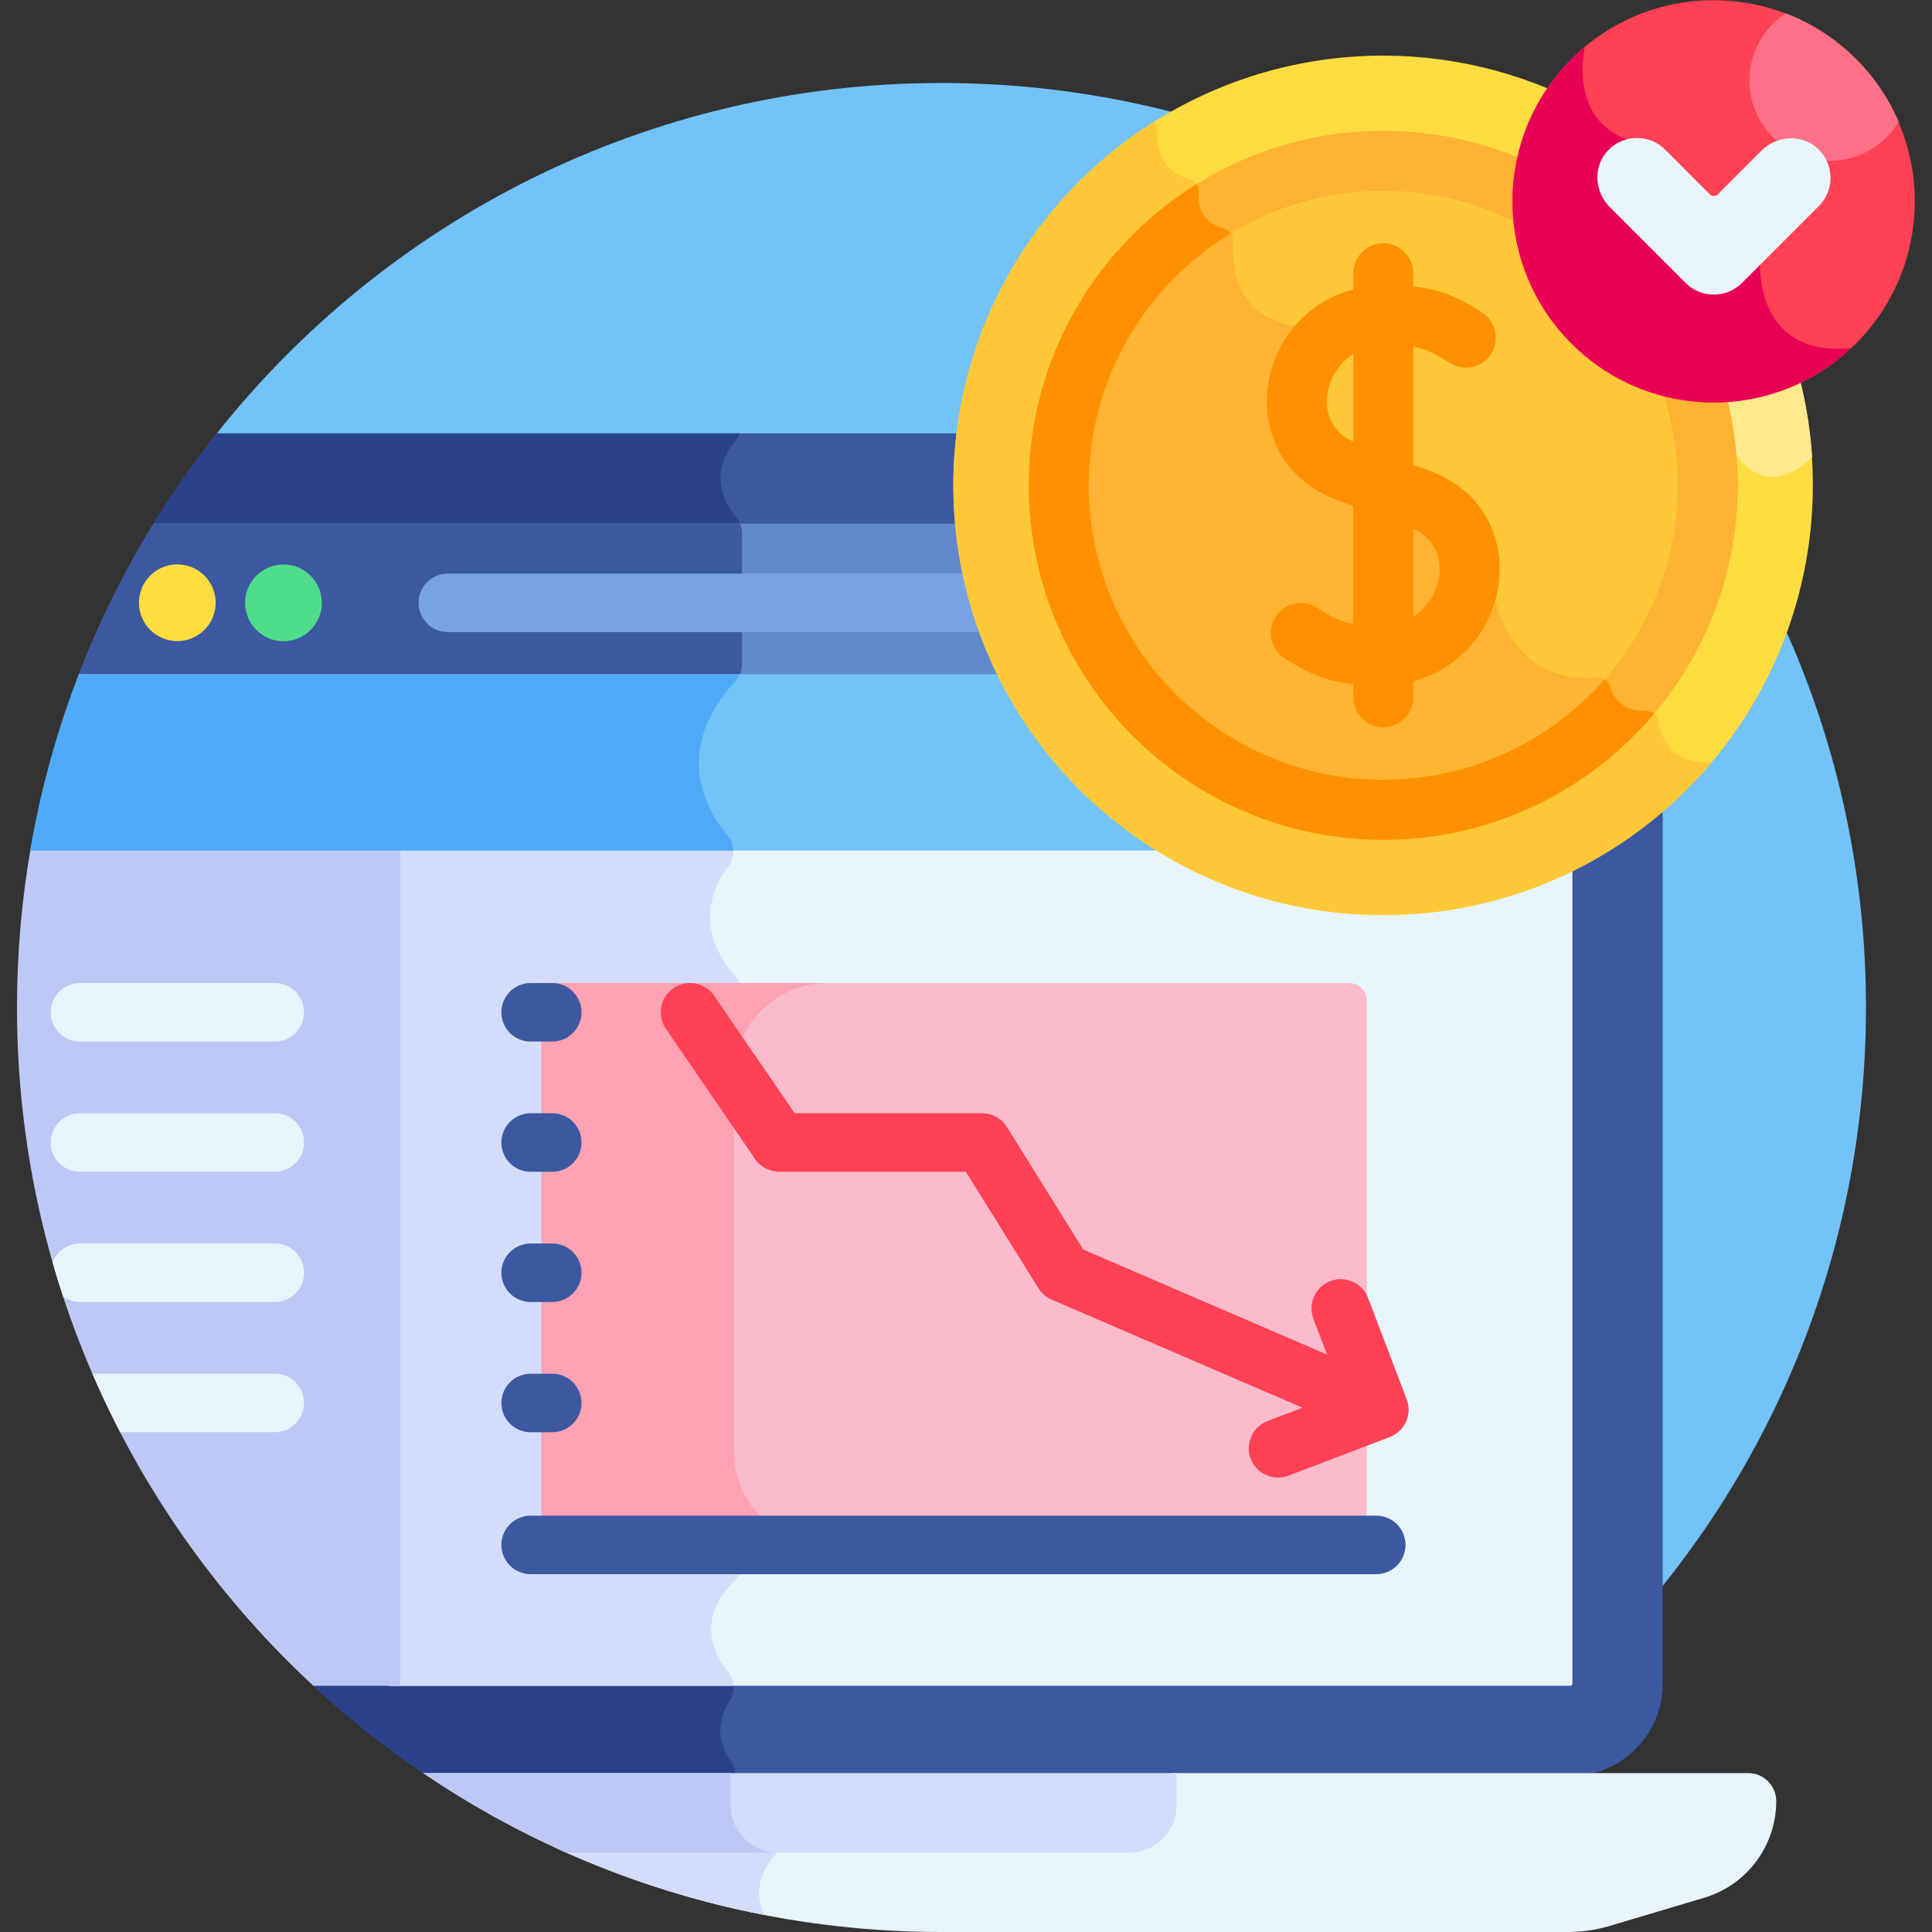
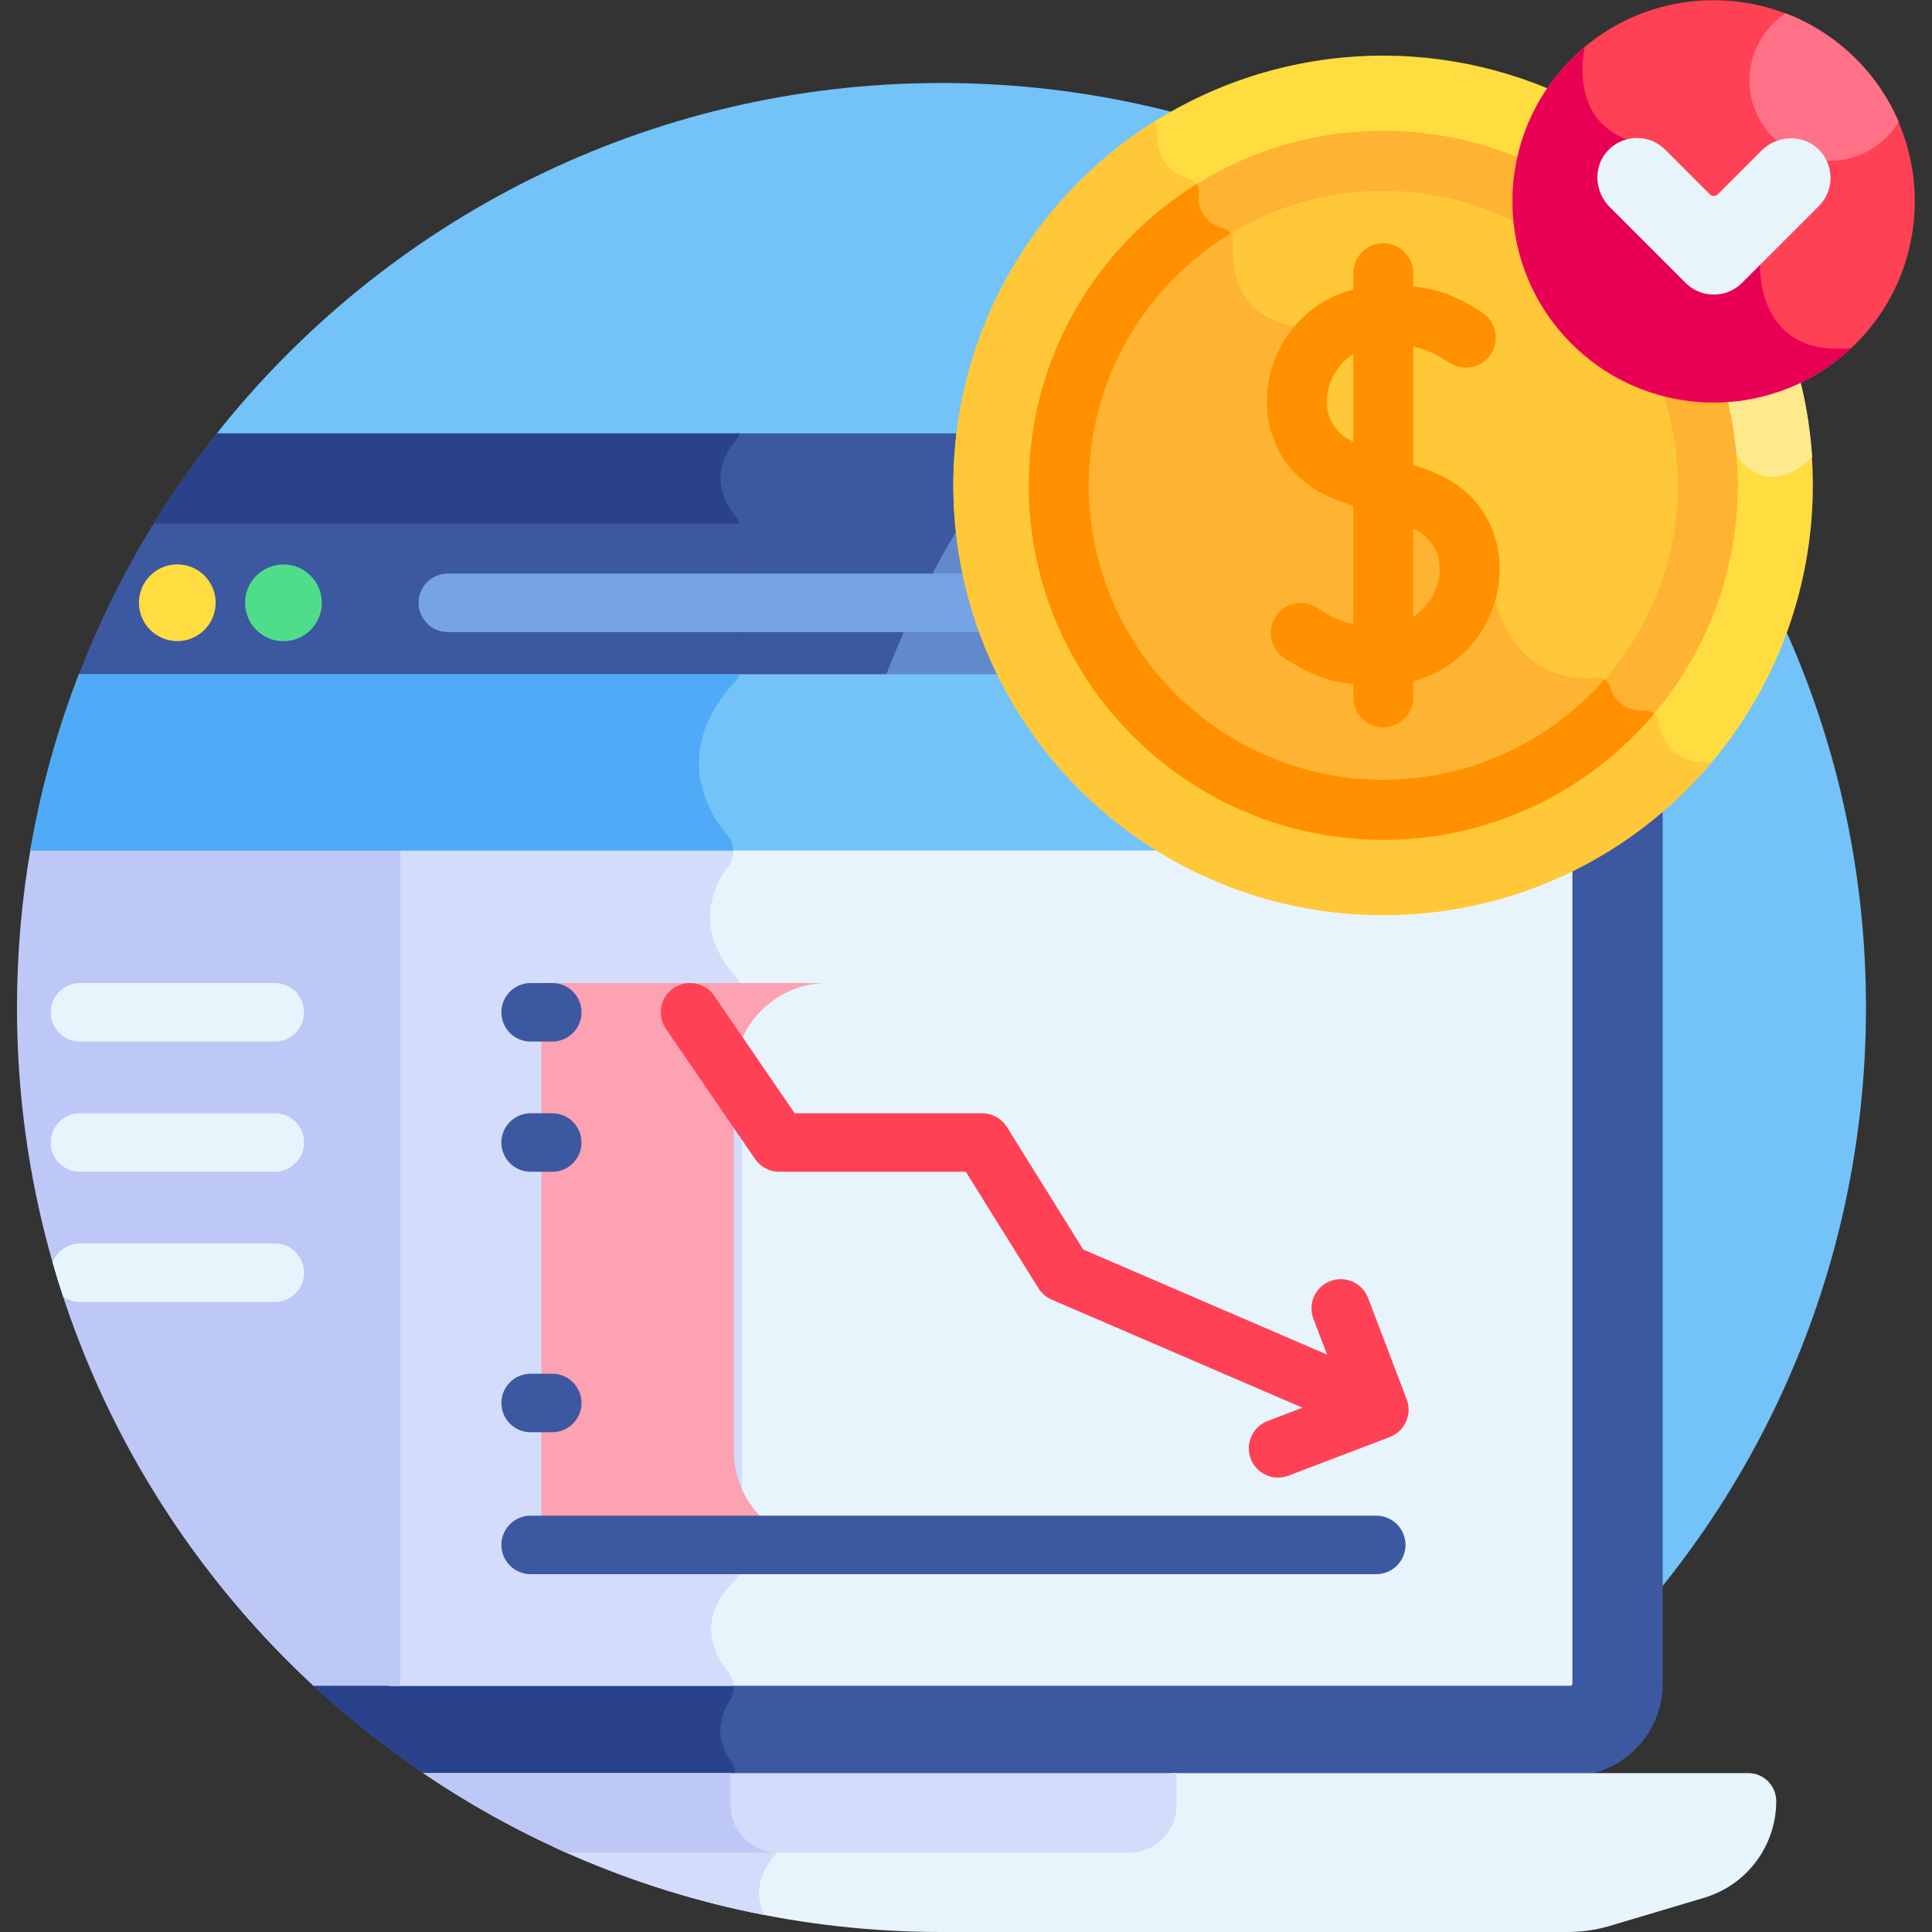
<svg xmlns="http://www.w3.org/2000/svg" id="Layer_1" enable-background="new 0 0 512 512" height="512" viewBox="0 0 512 512" width="512">
  <rect x="0" y="0" width="512" height="512" fill="#333333" stroke="none" />
  <g>
    <path d="m416.885 445.887c47.761-44.707 77.619-108.307 77.619-178.889 0-135.311-109.691-245.002-245.002-245.002-78.061 0-147.591 36.51-192.457 93.381z" fill="#73c3f9" />
    <path d="m366.582 240.967c-61.954 0-112.357-50.403-112.357-112.357 0-4.659.29-9.25.844-13.761h-197.598c-6.367 8.025-12.236 16.461-17.573 25.256l42.007 305.587c9.75 9.148 20.247 17.509 31.393 24.977h302.887c13.474 0 24.436-10.962 24.436-24.436v-233.187c-19.786 17.372-45.703 27.921-74.039 27.921z" fill="#3c58a0" />
    <path d="m193.643 466.621c-2.393-3.375-4.686-9.098-.262-15.915 1.54-2.372 1.318-5.496-.456-7.698-3.965-4.921-8.407-14.119 1.816-24.121 1.229-1.202 1.89-2.872 1.89-4.591v-151.077c0-1.637-.617-3.204-1.72-4.414-3.838-4.211-11.996-15.74-1.813-29.365 1.774-2.373 1.637-5.678-.259-7.954-5.836-7.007-14.691-22.705 2.069-41.005 1.103-1.203 1.723-2.777 1.723-4.409v-34.728c0-1.511-.51-2.985-1.483-4.141-2.786-3.312-7.846-11.499.018-20.767.404-.476.704-1.018.942-1.586h-138.637c-6.367 8.025-12.236 16.461-17.573 25.256l42.007 305.587c9.75 9.148 20.247 17.509 31.393 24.977h81.579c.034-1.414-.375-2.838-1.234-4.049z" fill="#2a428c" />
-     <path d="m20.13 180.75h246.95c-6.711-12.754-11.038-26.946-12.392-41.985h-213.975c-8.134 13.216-15.044 27.263-20.583 41.985z" fill="#6289cc" />
+     <path d="m20.13 180.75h246.95c-6.711-12.754-11.038-26.946-12.392-41.985c-8.134 13.216-15.044 27.263-20.583 41.985z" fill="#6289cc" />
    <path d="m196.632 176.072v-34.728c0-.895-.2-1.768-.548-2.579h-155.371c-8.134 13.216-15.045 27.264-20.583 41.985h174.543c.081-.09.153-.179.236-.269 1.103-1.204 1.723-2.777 1.723-4.409z" fill="#3c58a0" />
    <ellipse cx="47.011" cy="159.757" fill="#ffdd40" rx="10.166" ry="10.166" transform="matrix(.16 -.987 .987 .16 -118.214 180.571)" />
    <path d="m85.285 159.757c0 5.615-4.552 10.166-10.166 10.166-5.615 0-10.166-4.552-10.166-10.166s4.552-10.166 10.166-10.166c5.615 0 10.166 4.551 10.166 10.166z" fill="#50dd89" />
    <g>
      <path d="m263.95 167.511h-145.28c-4.282 0-7.754-3.472-7.754-7.754s3.472-7.754 7.754-7.754h145.28c4.282 0 7.754 3.472 7.754 7.754s-3.471 7.754-7.754 7.754z" fill="#76a3e5" />
    </g>
    <path d="m366.582 240.967c-21.753 0-42.076-6.223-59.298-16.97h-204.17v222.757h313.071c.258 0 .52-.262.52-.52v-217.088c-15.098 7.558-32.121 11.821-50.123 11.821z" fill="#e8f4fc" />
    <path d="m194.742 418.887c1.229-1.202 1.89-2.872 1.89-4.591v-151.077c0-1.637-.617-3.204-1.72-4.414-3.838-4.211-11.996-15.74-1.813-29.365 1.191-1.594 1.501-3.603 1.015-5.443h-91v222.757h91.277c-.092-1.339-.587-2.656-1.465-3.746-3.966-4.921-8.408-14.119 1.816-24.121z" fill="#d3dcfb" />
-     <path d="m362.235 409.419h-218.748v-148.905h214c2.623 0 4.749 2.126 4.749 4.749v144.156z" fill="#fcbbcb" />
    <path d="m194.487 384.559v-99.185c0-13.73 11.13-24.86 24.86-24.86h-75.86v148.905h75.86c-13.73 0-24.86-11.13-24.86-24.86z" fill="#fca2b3" />
    <path d="m4.5 266.998c0 71.04 30.247 135.006 78.551 179.757h23.063v-222.758h-97.848c-2.472 13.961-3.766 28.33-3.766 43.001z" fill="#bec8f7" />
    <g>
      <path d="m364.722 417.173h-224.096c-4.282 0-7.754-3.472-7.754-7.754s3.472-7.754 7.754-7.754h224.096c4.282 0 7.754 3.472 7.754 7.754s-3.472 7.754-7.754 7.754z" fill="#3c58a0" />
    </g>
    <g>
      <path d="m146.348 310.534h-5.722c-4.282 0-7.754-3.472-7.754-7.754s3.472-7.754 7.754-7.754h5.722c4.282 0 7.754 3.472 7.754 7.754 0 4.283-3.472 7.754-7.754 7.754z" fill="#3c58a0" />
    </g>
    <g>
      <path d="m146.348 276.022h-5.722c-4.282 0-7.754-3.472-7.754-7.754s3.472-7.754 7.754-7.754h5.722c4.282 0 7.754 3.471 7.754 7.754s-3.472 7.754-7.754 7.754z" fill="#3c58a0" />
    </g>
    <g>
      <path d="m146.348 379.559h-5.722c-4.282 0-7.754-3.472-7.754-7.754s3.472-7.754 7.754-7.754h5.722c4.282 0 7.754 3.472 7.754 7.754 0 4.283-3.472 7.754-7.754 7.754z" fill="#3c58a0" />
    </g>
    <g>
-       <path d="m146.348 345.047h-5.722c-4.282 0-7.754-3.472-7.754-7.754s3.472-7.754 7.754-7.754h5.722c4.282 0 7.754 3.472 7.754 7.754s-3.472 7.754-7.754 7.754z" fill="#3c58a0" />
-     </g>
+       </g>
    <g>
      <path d="m72.821 310.529h-51.62c-4.282 0-7.754-3.472-7.754-7.754s3.472-7.754 7.754-7.754h51.62c4.282 0 7.754 3.472 7.754 7.754 0 4.283-3.472 7.754-7.754 7.754z" fill="#e8f4fc" />
    </g>
    <g>
      <path d="m72.821 276.017h-51.62c-4.282 0-7.754-3.472-7.754-7.754s3.472-7.754 7.754-7.754h51.62c4.282 0 7.754 3.472 7.754 7.754s-3.472 7.754-7.754 7.754z" fill="#e8f4fc" />
    </g>
-     <path d="m72.821 364.046h-48.332c2.275 5.267 4.725 10.44 7.351 15.508h40.98c4.282 0 7.754-3.472 7.754-7.754.001-4.283-3.471-7.754-7.753-7.754z" fill="#e8f4fc" />
    <path d="m72.821 329.534h-51.62c-3.326 0-6.155 2.099-7.256 5.041.871 3.042 1.809 6.055 2.794 9.048 1.262.891 2.799 1.419 4.462 1.419h51.62c4.282 0 7.754-3.472 7.754-7.754 0-4.283-3.472-7.754-7.754-7.754z" fill="#e8f4fc" />
    <g>
      <path d="m358.794 378.926-80.094-34.512c-1.452-.625-2.678-1.679-3.513-3.021l-19.225-30.859h-49.449c-2.557 0-4.95-1.261-6.396-3.371l-23.652-34.512c-2.421-3.533-1.52-8.359 2.013-10.779 3.533-2.422 8.358-1.52 10.779 2.013l21.342 31.142h49.668c2.678 0 5.165 1.381 6.581 3.654l20.217 32.452 77.864 33.552c3.933 1.695 5.747 6.257 4.053 10.189-1.702 3.952-6.275 5.739-10.188 4.052z" fill="#ff4155" />
    </g>
    <path d="m20.916 178.682c-5.768 14.919-10.115 30.542-12.881 46.707h301.537c-18.635-11.022-33.832-27.265-43.552-46.707-89.042 0-193.857 0-245.104 0z" fill="#73c3f9" />
    <path d="m194.909 180.481c.49-.535.878-1.145 1.166-1.799-69.004 0-136.961 0-175.158 0-5.768 14.919-10.115 30.542-12.881 46.707h186.306c-.057-1.395-.562-2.775-1.501-3.904-5.837-7.006-14.693-22.705 2.068-41.004z" fill="#4fabf7" />
    <g>
      <path d="m331.455 386.582c-1.525-4.002.482-8.482 4.484-10.007l19.599-7.471-7.471-19.599c-1.525-4.001.482-8.482 4.484-10.007 4.002-1.526 8.482.482 10.007 4.483l10.233 26.844c1.525 4.001-.482 8.482-4.484 10.007l-26.844 10.233c-3.994 1.523-8.479-.475-10.008-4.483z" fill="#ff4155" />
    </g>
    <g>
      <ellipse cx="366.581" cy="128.61" fill="#ffdd40" rx="113.908" ry="113.908" transform="matrix(.707 -.707 .707 .707 16.428 296.881)" />
      <path d="m415.266 25.629-12.41 14.63c.414.767.916 1.552 1.534 2.358l56.136 78.454s7.767 11.941 19.708 0c-2.762-42.255-28.567-78.203-64.968-95.442z" fill="#ffe98d" />
      <path d="m439.511 191.117c-.268-1.598-1.644-2.776-3.263-2.729-6.429.187-8.75-3.734-9.587-6.51-.436-1.449-1.789-2.44-3.295-2.305-22.635 2.025-27.099-20.481-27.099-20.481-6.244-20.113-29.685-30.481-29.685-30.481-27.095-8.186-20.969-31.396-20.969-31.396l-2.297-10.779c-16.286-2.6-17.017-16.409-16.519-22.505.125-1.535-.875-2.962-2.367-3.345-6.239-1.598-6.981-6.5-6.754-9.681.111-1.552-.861-2.978-2.363-3.384-7.947-2.146-8.85-9.013-8.654-13.032.042-.86-.267-1.657-.8-2.262-31.956 20.175-53.186 55.797-53.186 96.383 0 62.909 50.998 113.908 113.908 113.908 34.927 0 66.176-15.725 87.07-40.475-.062-.001-.123-.008-.186-.005-10.469.561-13.234-6.633-13.954-10.921z" fill="#ffc839" />
      <ellipse cx="366.581" cy="128.61" fill="#ffc839" rx="85.994" ry="85.994" transform="matrix(.122 -.993 .993 .122 194.145 476.731)" />
      <path d="m280.588 128.61c0 47.417 38.577 85.994 85.994 85.994 25.044 0 47.615-10.767 63.345-27.908-1.861-1.35-2.797-3.263-3.266-4.819-.436-1.449-1.789-2.44-3.295-2.305-22.635 2.025-27.099-20.481-27.099-20.481-6.244-20.113-29.685-30.481-29.685-30.481-27.095-8.186-20.969-31.396-20.969-31.396l-2.297-10.779c-16.286-2.6-17.017-16.409-16.519-22.505.125-1.535-.875-2.962-2.367-3.345-2.73-.699-4.407-2.03-5.411-3.574-23.146 15.428-38.431 41.758-38.431 71.599z" fill="#ffb332" />
      <g>
        <path d="m366.581 222.556c-51.801 0-93.945-42.144-93.945-93.945 0-51.802 42.144-93.946 93.945-93.946 51.802 0 93.946 42.144 93.946 93.946 0 51.801-42.144 93.945-93.946 93.945zm0-171.988c-43.032 0-78.042 35.01-78.042 78.043 0 43.032 35.01 78.042 78.042 78.042 43.033 0 78.042-35.01 78.042-78.042 0-43.033-35.009-78.043-78.042-78.043z" fill="#ffb332" />
      </g>
      <g fill="#ff9100">
        <path d="m366.581 222.556c28.765 0 54.548-13 71.794-33.428-.578-.483-1.323-.764-2.128-.741-6.429.187-8.75-3.734-9.587-6.51-.241-.799-.766-1.45-1.437-1.858-14.314 16.308-35.29 26.633-58.643 26.633-43.032 0-78.042-35.01-78.042-78.042 0-28.273 15.114-53.082 37.686-66.774-.421-.601-1.046-1.057-1.796-1.25-6.239-1.598-6.981-6.5-6.754-9.681.055-.775-.159-1.518-.575-2.119-26.671 16.593-44.465 46.167-44.465 79.824.002 51.802 42.146 93.946 93.947 93.946z" />
        <path d="m378.32 124.532c-1.353-.478-2.597-.931-3.786-1.372v-31.23c3.188.514 5.689 1.674 9.572 4.214 3.673 2.404 8.603 1.374 11.007-2.301s1.374-8.604-2.302-11.008c-6.921-4.527-11.984-6.293-18.277-6.902v-3.513c0-4.391-3.56-7.952-7.952-7.952s-7.952 3.56-7.952 7.952v4.264c-27.124 7.14-32.289 45.929-3.788 56.004 1.354.479 2.599.932 3.788 1.372v31.23c-3.187-.514-5.691-1.675-9.572-4.214-3.674-2.404-8.604-1.373-11.007 2.302-2.404 3.675-1.374 8.603 2.302 11.007 6.923 4.529 11.983 6.299 18.277 6.908v3.507c0 4.392 3.56 7.952 7.952 7.952s7.952-3.56 7.952-7.952v-4.264c27.035-7.116 32.385-45.895 3.786-56.004zm-19.69-30.712v23.26c-10.392-4.768-8.245-18.055 0-23.26zm15.903 69.58v-23.259c10.389 4.767 8.248 18.053 0 23.259z" />
      </g>
    </g>
    <ellipse cx="454.178" cy="53.322" fill="#ff4155" rx="53.322" ry="53.322" transform="matrix(.707 -.707 .707 .707 95.321 336.77)" />
    <path d="m490.626 92.224c-25.421 2.617-24.184-22.042-24.184-22.042l-35.39-33.238c-13.192-5.185-12.16-18.806-11.077-24.521-11.684 9.781-19.119 24.47-19.119 40.899 0 29.449 23.873 53.322 53.322 53.322 14.1 0 26.913-5.482 36.448-14.42z" fill="#e80054" />
    <path d="m503.176 32.271c-5.671-13.182-16.505-23.61-29.956-28.756-5.78 3.811-9.599 10.353-9.599 17.793 0 11.768 9.54 21.308 21.308 21.308 7.754 0 14.519-4.154 18.247-10.345z" fill="#ff7186" />
    <path d="m481.501 39.18c-4.229-3.715-10.709-3.243-14.689.737l-11.604 11.604c-.569.569-1.492.569-2.061 0l-11.859-11.86c-4.293-4.293-11.36-4.121-15.43.515-3.714 4.229-3.242 10.708.738 14.688l20.108 20.108c4.128 4.128 10.82 4.128 14.948 0l20.364-20.364c4.292-4.292 4.12-11.357-.515-15.428z" fill="#e8f4fc" />
    <path d="m463.299 469.889h-153.077v8.577c0 6.02-4.897 10.918-10.918 10.918h-152.712c31.292 14.506 66.152 22.616 102.91 22.616h165.756c3.811 0 7.614-.502 11.267-1.589.02-.006.039-.012.059-.018l25.036-7.463c11.328-3.377 19.094-13.792 19.098-25.613.002-4.098-3.32-7.428-7.419-7.428z" fill="#e8f4fc" />
    <path d="m202.715 507.528c-4.924-9.206 3.395-16.583 3.395-16.583l-8.356-1.56h-51.161c17.669 8.19 36.477 14.339 56.122 18.143z" fill="#d3dcfb" />
    <path d="m150.018 490.945h149.286c6.863 0 12.478-5.615 12.478-12.478v-8.578h-199.65c11.919 8.086 24.592 15.141 37.886 21.056z" fill="#d3dcfb" />
    <path d="m193.632 478.467v-8.578h-81.5c11.919 8.086 24.592 15.141 37.885 21.056h56.092c-6.862 0-12.477-5.616-12.477-12.478z" fill="#bec8f7" />
  </g>
</svg>